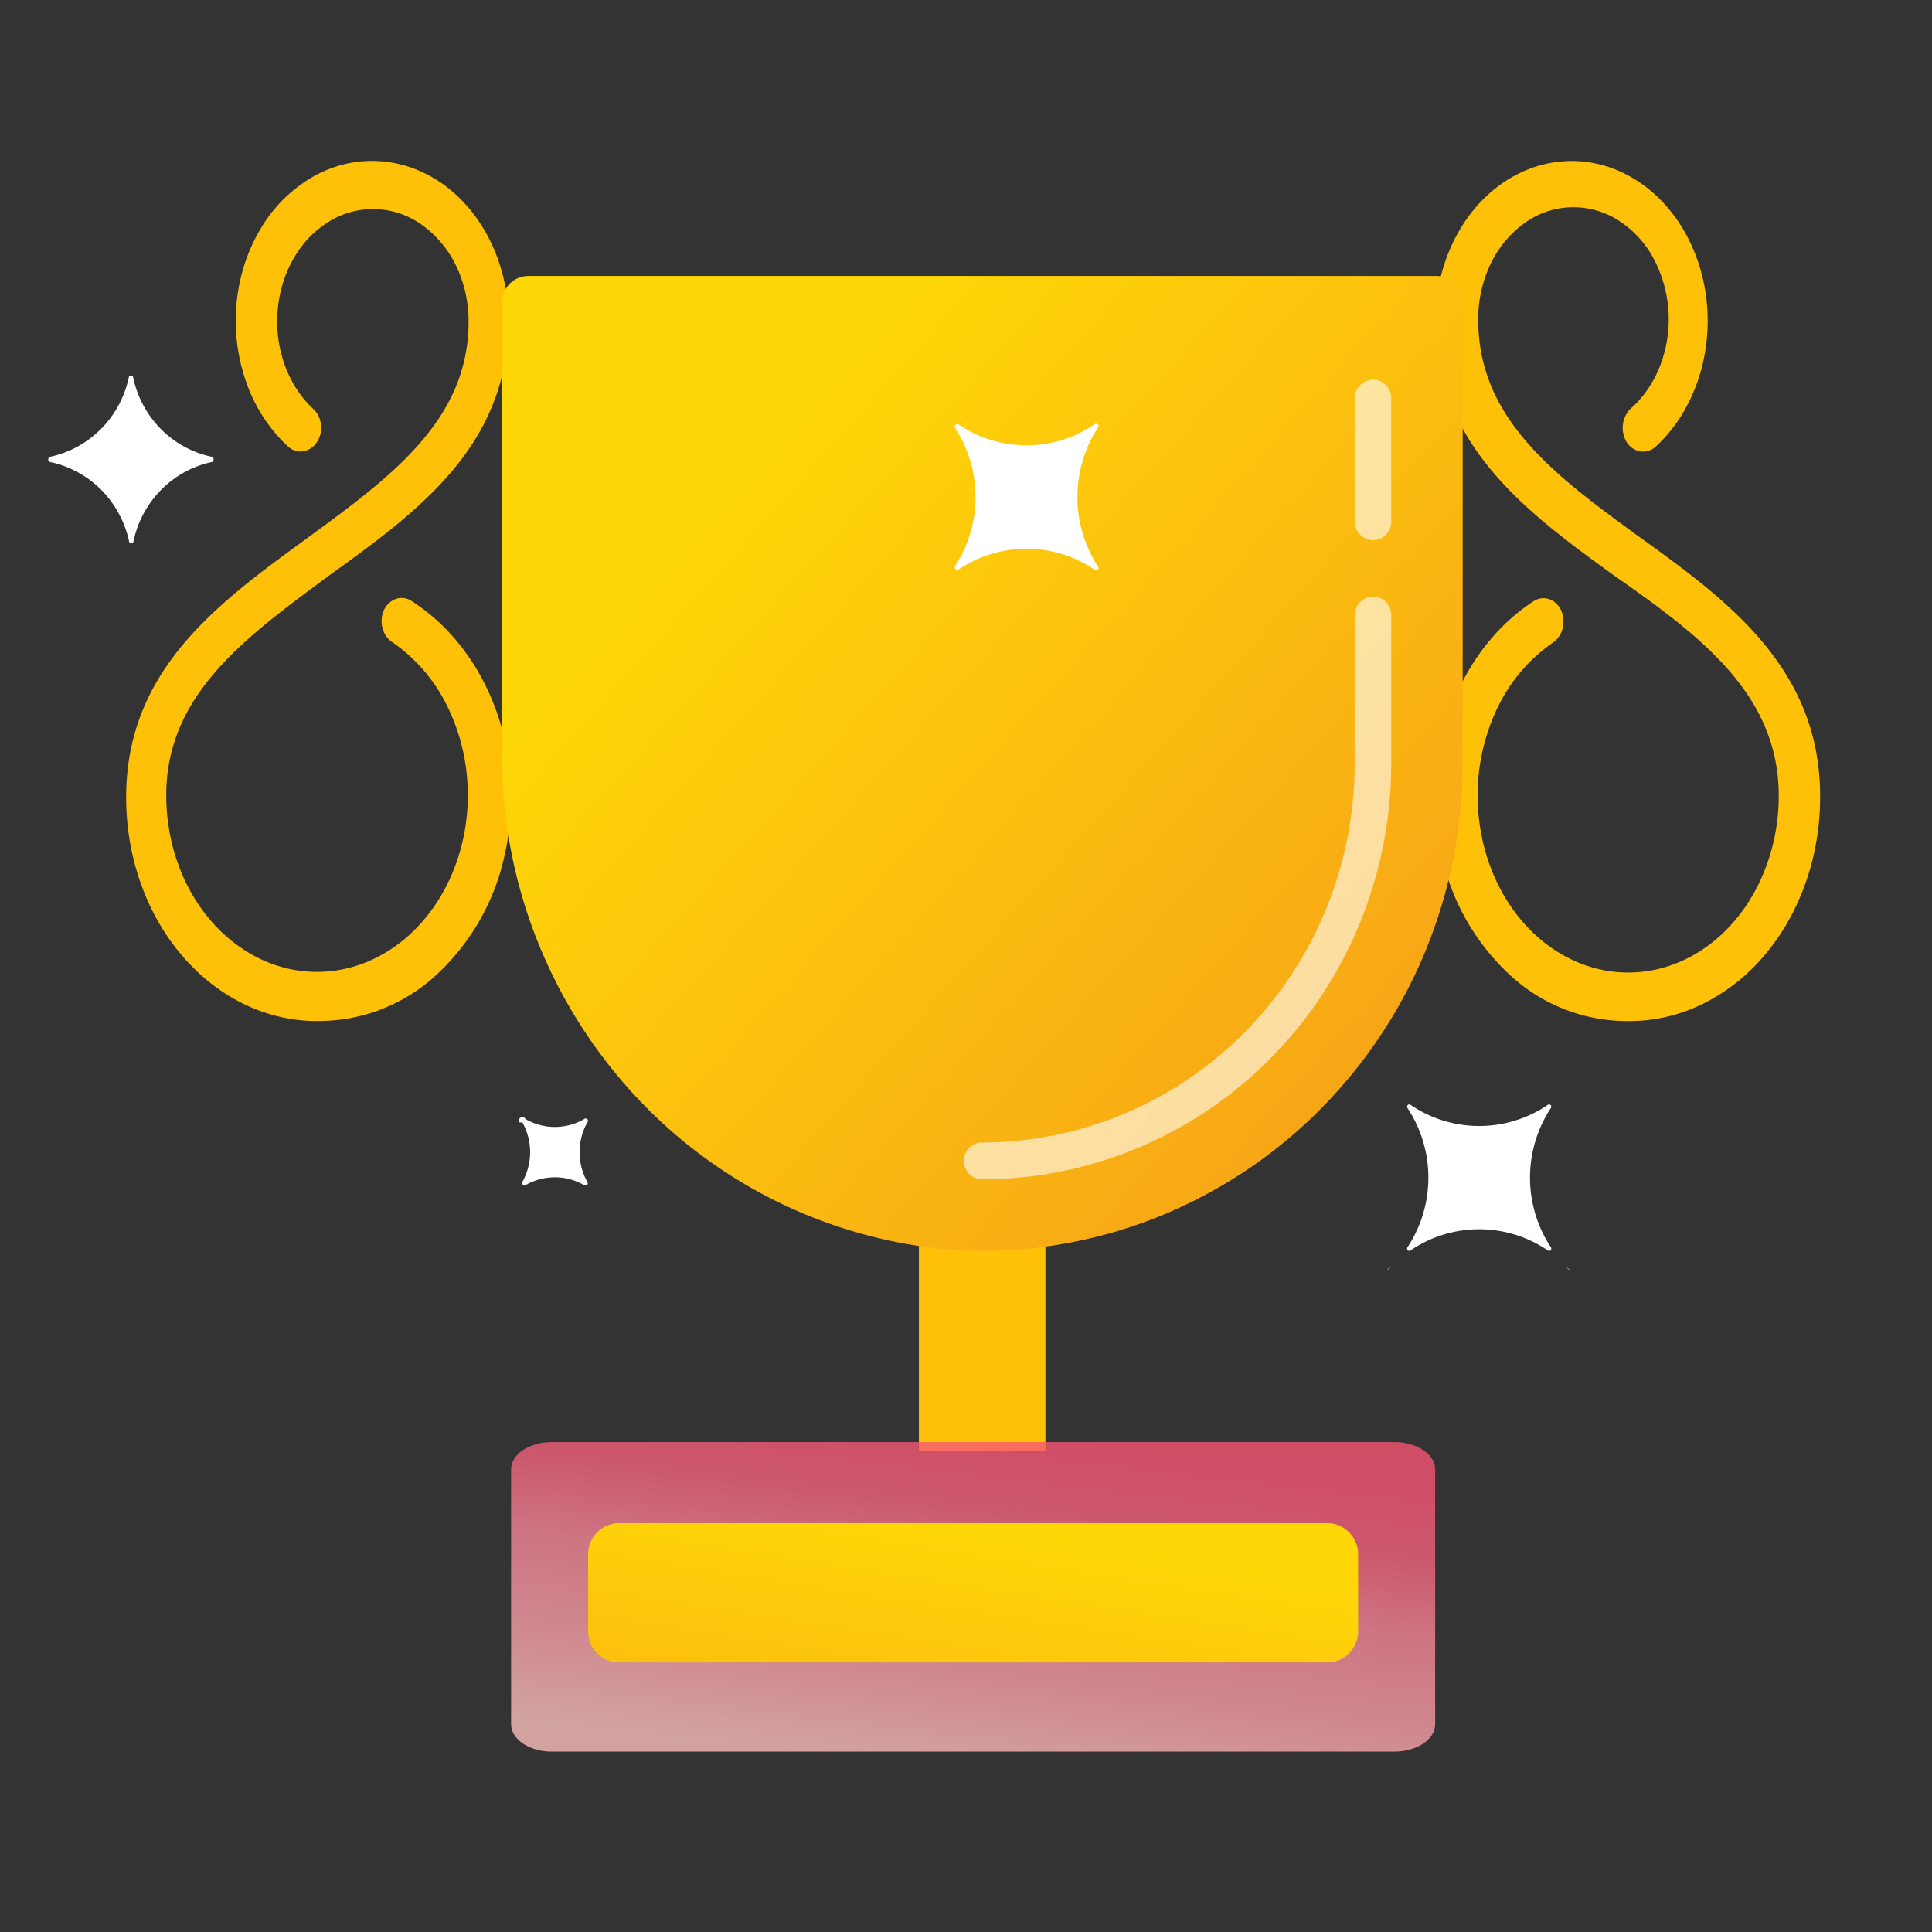
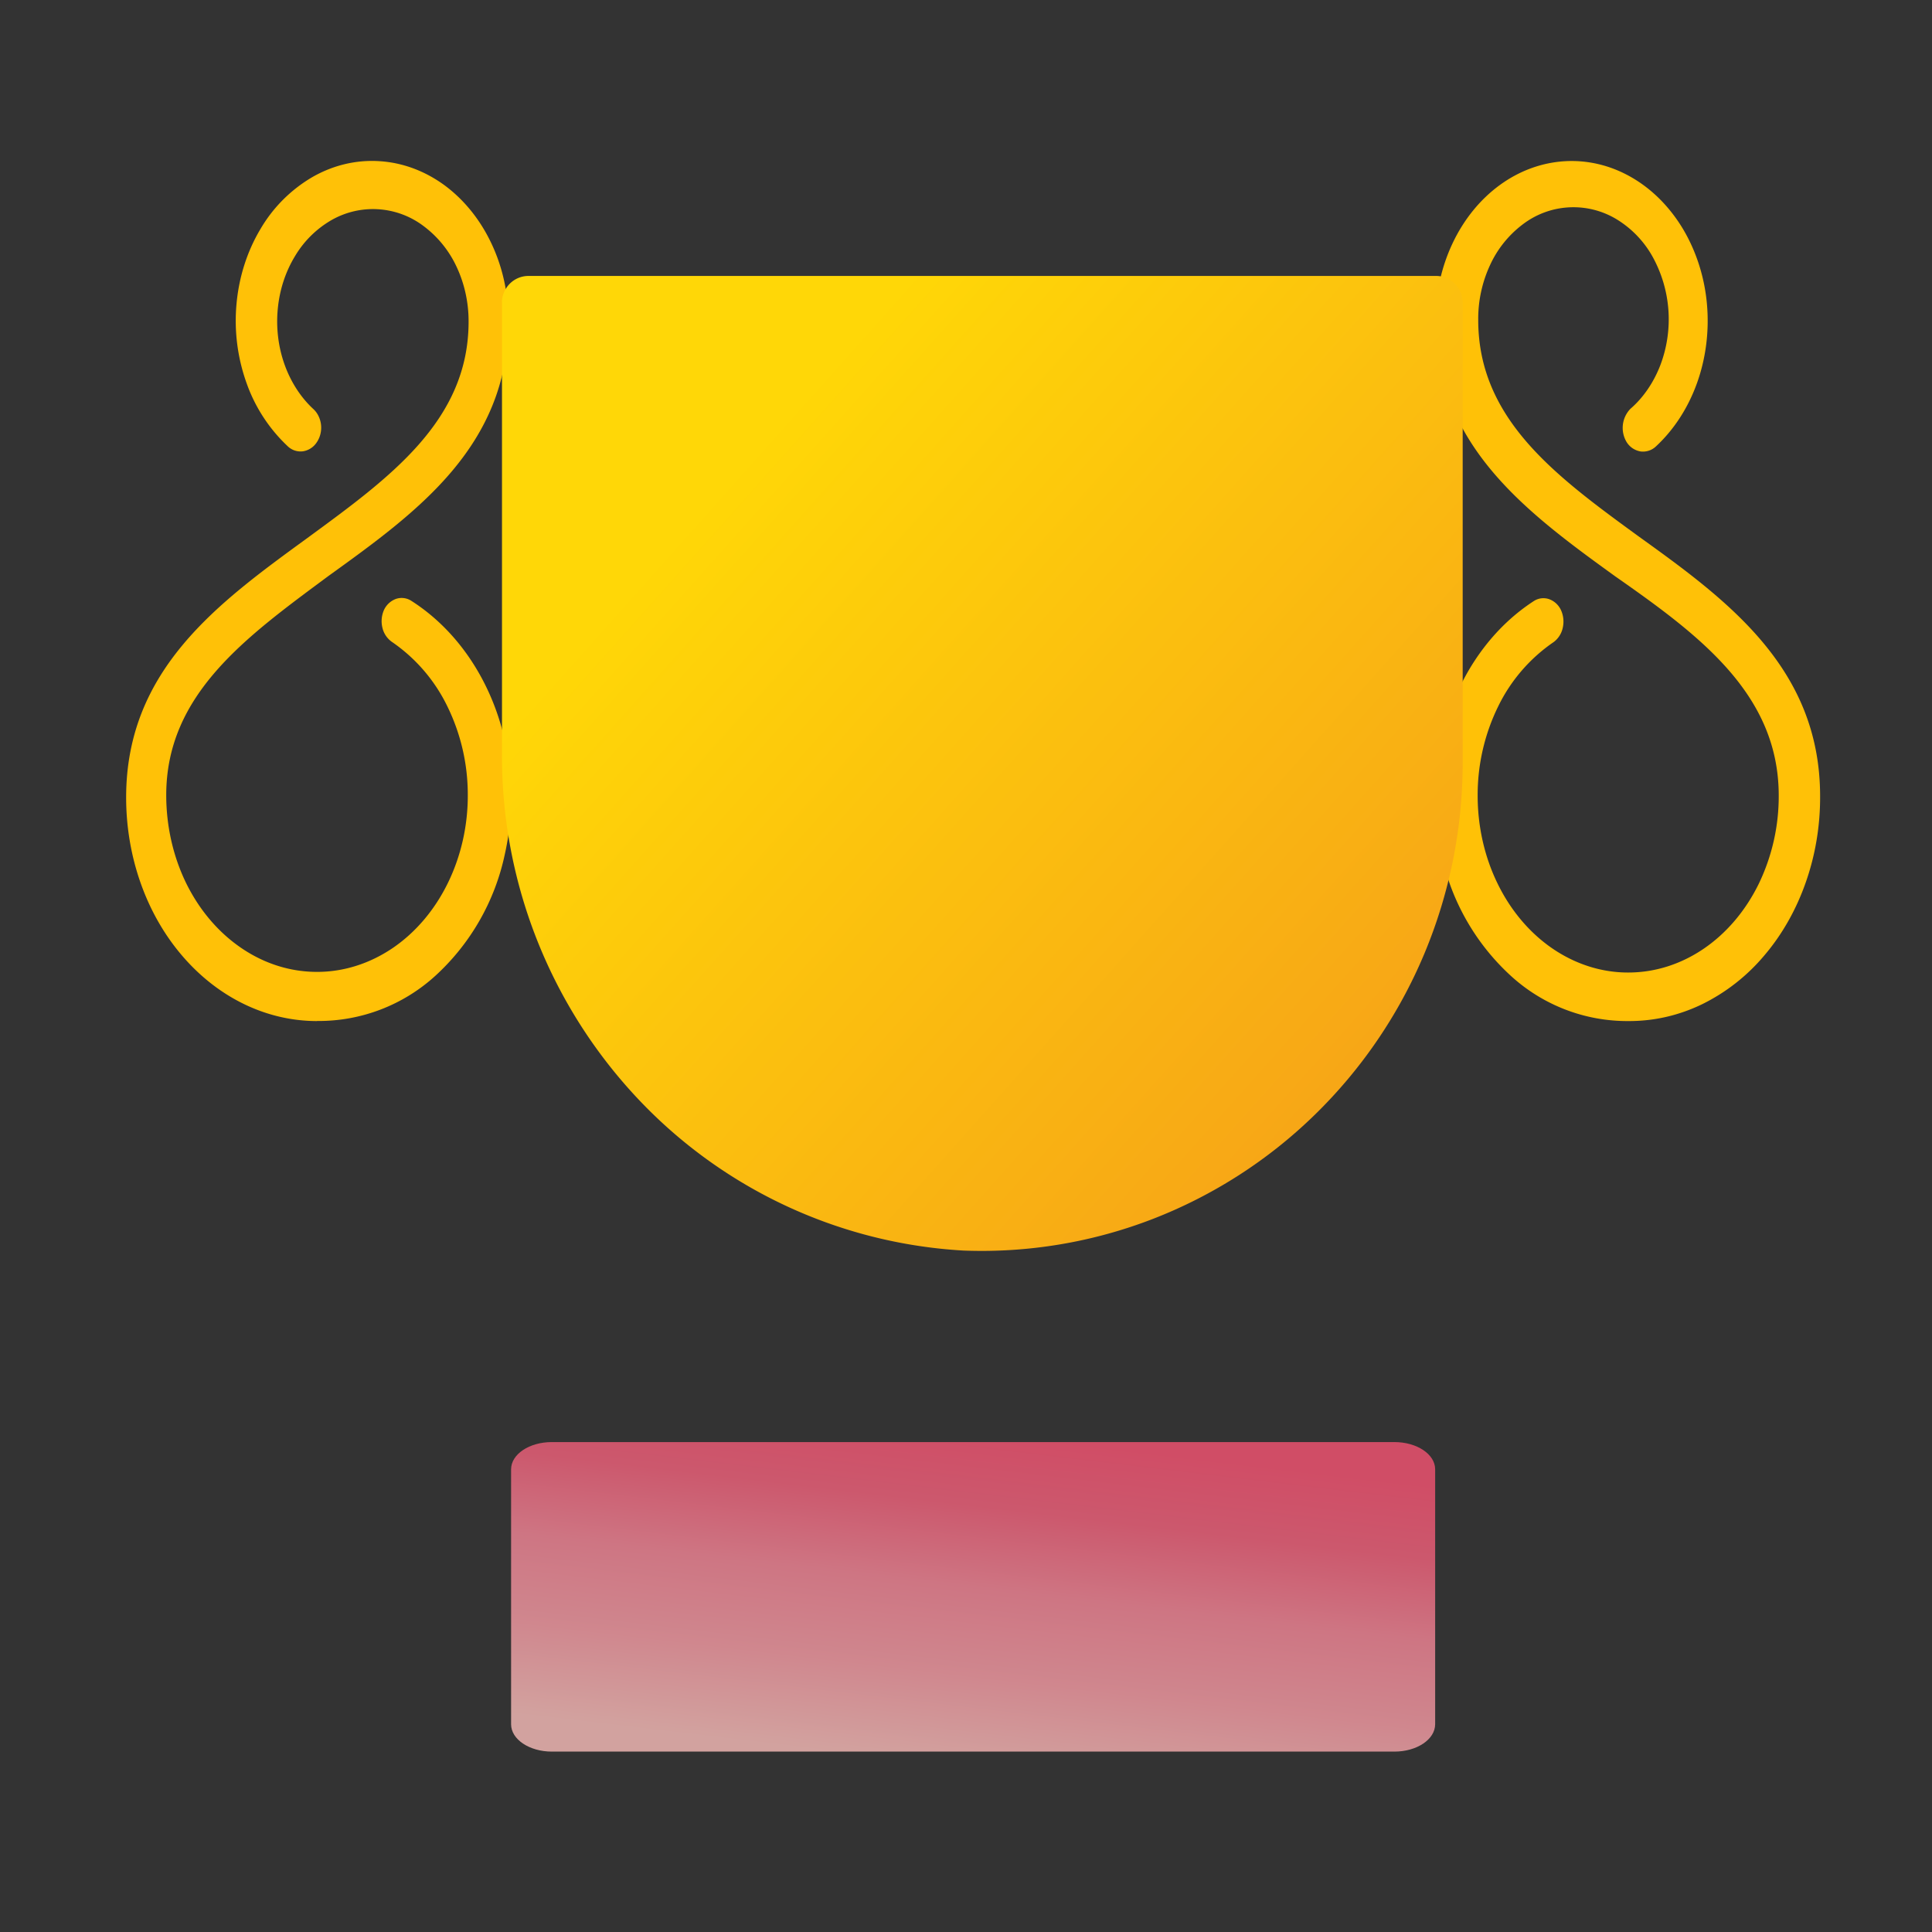
<svg xmlns="http://www.w3.org/2000/svg" width="24" height="24" viewBox="0 0 24 24" fill="none">
  <rect x="0" y="0" width="24" height="24" fill="#333333" stroke="none" />
-   <path d="M12.199 15.49a7.101 7.101 0 01-.784-.05v2.586h1.572v-2.585a7.1 7.1 0 01-.788.049z" fill="#FFC107" />
  <path opacity=".8" d="M17.828 21.42v-3.168c0-.187-.227-.338-.506-.338H6.855c-.28 0-.506.151-.506.338v3.168c0 .187.227.339.506.339h10.467c.28 0 .506-.152.506-.34z" fill="url(#paint0_linear)" />
  <path d="M3.938 12.684c-.63 0-1.232-.293-1.677-.814-.445-.52-.694-1.227-.694-1.964 0-1.588 1.145-2.417 2.252-3.223 1.017-.746 2.002-1.453 2.002-2.687.001-.236-.05-.468-.146-.675a1.33 1.33 0 00-.407-.508 1.041 1.041 0 00-1.15-.079 1.259 1.259 0 00-.454.449c-.117.192-.19.415-.213.65-.023.234.005.472.082.69.077.218.2.41.357.556a.285.285 0 01.066.088.33.33 0 01.024.226.315.315 0 01-.046.103.25.25 0 01-.169.11.23.23 0 01-.186-.058 1.98 1.98 0 01-.516-.789 2.295 2.295 0 01-.125-.983c.03-.334.132-.654.297-.93A1.8 1.8 0 013.88 2.2c.258-.148.544-.216.83-.198.288.017.566.12.81.298.243.179.444.427.583.721.14.294.213.625.213.962 0 1.564-1.138 2.381-2.24 3.175-1.016.754-2.011 1.465-2.011 2.719 0 .386.086.765.25 1.099.165.334.402.611.688.804.285.193.608.294.938.293.329 0 .652-.103.937-.296.285-.194.521-.472.685-.807.164-.335.25-.714.248-1.1a2.49 2.49 0 00-.255-1.098 2.06 2.06 0 00-.69-.8.296.296 0 01-.116-.176.344.344 0 01.021-.221.264.264 0 01.15-.136.221.221 0 01.189.025c.466.297.834.768 1.045 1.339.21.57.251 1.208.116 1.809a2.842 2.842 0 01-.861 1.508 2.15 2.15 0 01-1.472.563zM20.233 12.684a2.143 2.143 0 01-1.466-.563 2.845 2.845 0 01-.86-1.503 3.236 3.236 0 01.111-1.807c.208-.571.572-1.044 1.035-1.344a.218.218 0 01.188-.025.26.26 0 01.15.137c.031.067.039.146.022.22a.298.298 0 01-.113.177 2.06 2.06 0 00-.69.801 2.496 2.496 0 00-.254 1.1c-.001.385.084.765.248 1.1.163.335.4.614.683.807.285.194.608.297.936.297.329.001.652-.1.937-.293.285-.193.521-.47.686-.805a2.5 2.5 0 00.25-1.1c0-1.256-.977-1.987-2.029-2.722-1.099-.794-2.235-1.629-2.235-3.178 0-.337.074-.668.213-.962.139-.294.34-.542.583-.72.243-.178.52-.28.806-.298.286-.018.572.05.83.198.257.147.478.369.643.644.164.276.267.596.297.93.03.335-.012.673-.123.983-.111.31-.288.582-.513.79a.233.233 0 01-.188.06.253.253 0 01-.17-.111.341.341 0 01.043-.418c.163-.141.291-.33.374-.547a1.608 1.608 0 00-.103-1.352 1.265 1.265 0 00-.45-.461 1.037 1.037 0 00-1.155.066 1.324 1.324 0 00-.41.51 1.587 1.587 0 00-.146.68c0 1.236.97 1.943 1.995 2.69 1.106.794 2.252 1.637 2.252 3.226.002.367-.059.731-.178 1.07-.119.34-.294.649-.515.908a2.38 2.38 0 01-.773.606c-.289.14-.598.21-.911.209z" fill="#FFC107" />
  <path d="M6.236 3.746v5.599a6.21 6.21 0 001.647 4.26 6.026 6.026 0 004.087 1.93 5.894 5.894 0 002.354-.394 5.965 5.965 0 002.014-1.298 6.07 6.07 0 001.355-1.994c.314-.75.477-1.558.477-2.374V3.763a.337.337 0 00-.096-.237.327.327 0 00-.233-.098H6.56a.327.327 0 00-.225.094.337.337 0 00-.1.224z" fill="url(#paint1_linear)" />
-   <path opacity=".6" d="M12.199 14.65a.223.223 0 01-.16-.068.23.23 0 010-.323.223.223 0 01.16-.067 4.57 4.57 0 001.775-.36 4.629 4.629 0 001.503-1.024 4.71 4.71 0 001.002-1.53c.232-.572.35-1.184.35-1.803V7.64a.234.234 0 01.068-.162.223.223 0 01.32 0 .23.23 0 01.065.162v1.836a5.235 5.235 0 01-.384 1.979 5.171 5.171 0 01-1.101 1.678 5.084 5.084 0 01-1.65 1.122 5.018 5.018 0 01-1.948.395zM17.057 6.709a.227.227 0 01-.16-.067.235.235 0 01-.069-.162V4.946a.235.235 0 01.069-.162.223.223 0 01.32 0 .23.23 0 01.065.162v1.542a.23.23 0 01-.068.157.223.223 0 01-.157.064z" fill="#fff" />
-   <path d="M16.871 20.264v-.955a.385.385 0 00-.381-.388H7.688a.385.385 0 00-.382.388v.955c0 .214.17.387.382.387h8.802c.21 0 .381-.173.381-.387z" fill="url(#paint2_linear)" />
-   <path d="M1.63 7.052v-.058a.273.273 0 010 .058zm-.996-1.31c.237.052.454.172.626.345.171.174.29.394.343.634a.028.028 0 00.048.02.029.029 0 00.008-.02c.051-.24.169-.459.339-.632.17-.174.386-.294.621-.347.01 0 .018-.004.024-.01a.035.035 0 000-.05.034.034 0 00-.024-.01 1.256 1.256 0 01-.624-.346 1.287 1.287 0 01-.34-.633.029.029 0 00-.008-.02.028.028 0 00-.04 0 .029.029 0 00-.008.02c-.052.24-.17.46-.342.633a1.26 1.26 0 01-.623.346.034.034 0 00-.024.01.035.035 0 000 .05c.006.006.015.01.024.01zm18.862 10.03l-.048-.046.044.05.004-.005zm-2.254 0l.044-.05-.048.045.004.004zm.245-2.004a1.572 1.572 0 010 1.722.03.03 0 000 .04.028.028 0 00.04 0 1.514 1.514 0 011.696 0 .028.028 0 00.04 0 .03.03 0 000-.04 1.572 1.572 0 010-1.722.03.03 0 000-.04.028.028 0 00-.04 0 1.515 1.515 0 01-1.696 0 .028.028 0 00-.04 0 .03.03 0 000 .04zm-5.625-8.455a1.572 1.572 0 010 1.722.033.033 0 00.008.036.032.032 0 00.036.005 1.507 1.507 0 011.691 0 .028.028 0 00.04 0 .029.029 0 00.009-.02.029.029 0 00-.008-.02 1.588 1.588 0 010-1.723.029.029 0 00.008-.02.029.029 0 00-.029-.029.028.028 0 00-.02.008 1.506 1.506 0 01-1.691 0 .032.032 0 00-.036.006.033.033 0 00-.008.036zm-5.373 8.63a.756.756 0 010 .739c0 .028 0 .053.04.04a.727.727 0 01.727 0c.029 0 .057 0 .04-.04a.756.756 0 010-.739.029.029 0 00-.02-.049.028.028 0 00-.02.008.726.726 0 01-.727 0 .045.045 0 00-.06-.02.046.046 0 00-.02.061h.04z" fill="#fff" />
  <defs>
    <linearGradient id="paint0_linear" x1="14.809" y1="18.108" x2="14.319" y2="22.242" gradientUnits="userSpaceOnUse">
      <stop stop-color="#F85473" />
      <stop offset=".22" stop-color="#F2627C" />
      <stop offset=".46" stop-color="#F58697" />
      <stop offset=".72" stop-color="#F79CA5" />
      <stop offset=".98" stop-color="#FABCB9" />
      <stop offset="1" stop-color="#FABEBA" />
    </linearGradient>
    <linearGradient id="paint1_linear" x1="7.784" y1="7.342" x2="23.3" y2="21.19" gradientUnits="userSpaceOnUse">
      <stop stop-color="#FFD707" />
      <stop offset="1" stop-color="#F07925" />
    </linearGradient>
    <linearGradient id="paint2_linear" x1="13.106" y1="19.146" x2="11.634" y2="28.689" gradientUnits="userSpaceOnUse">
      <stop stop-color="#FFD707" />
      <stop offset="1" stop-color="#F07925" />
    </linearGradient>
  </defs>
</svg>